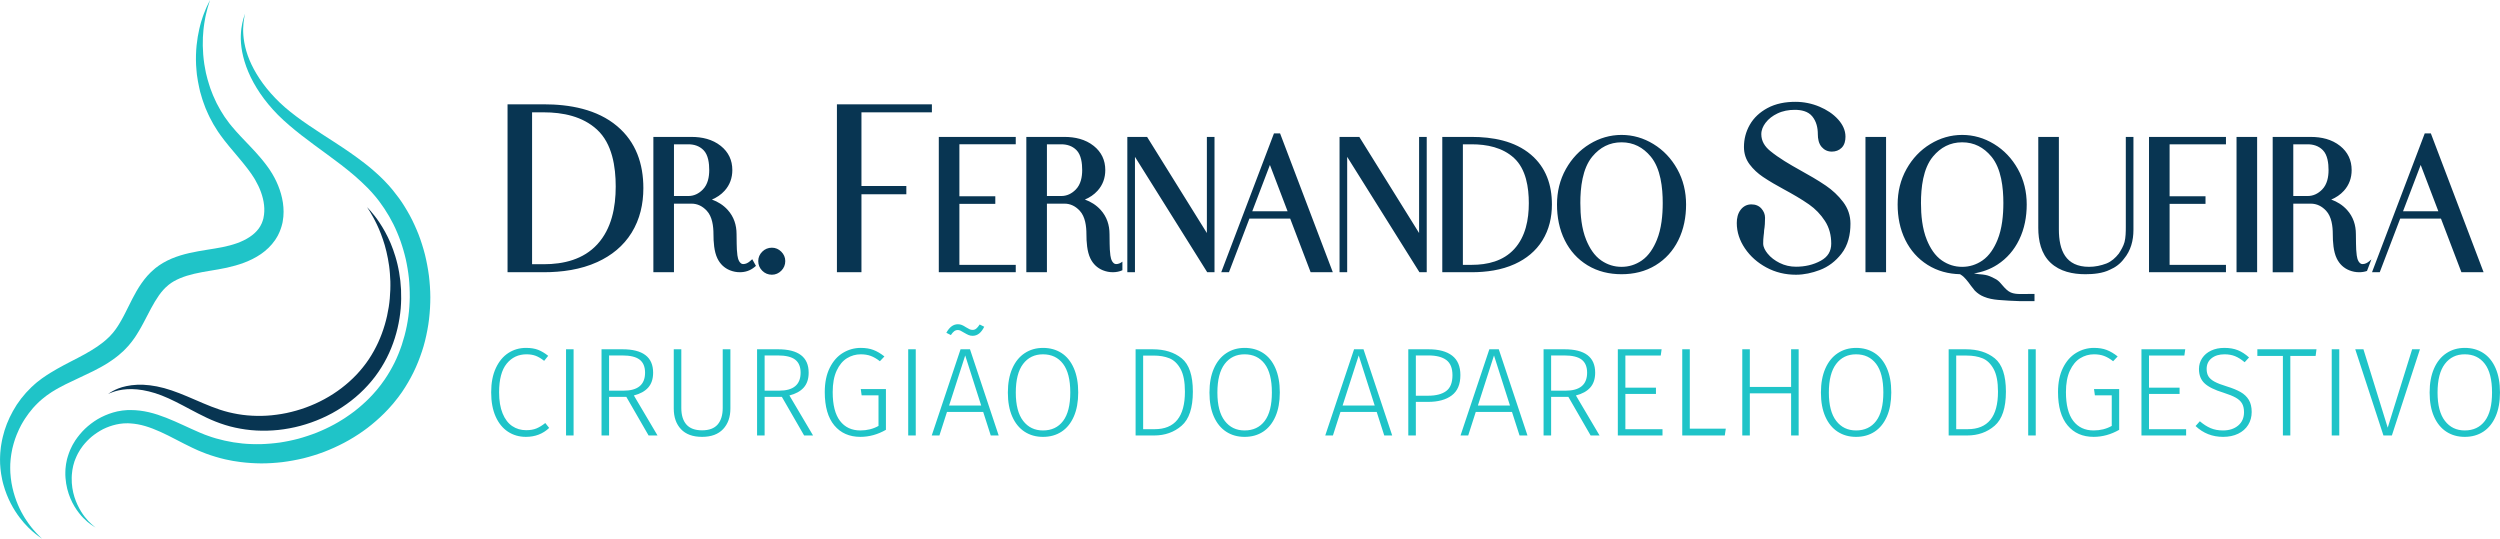
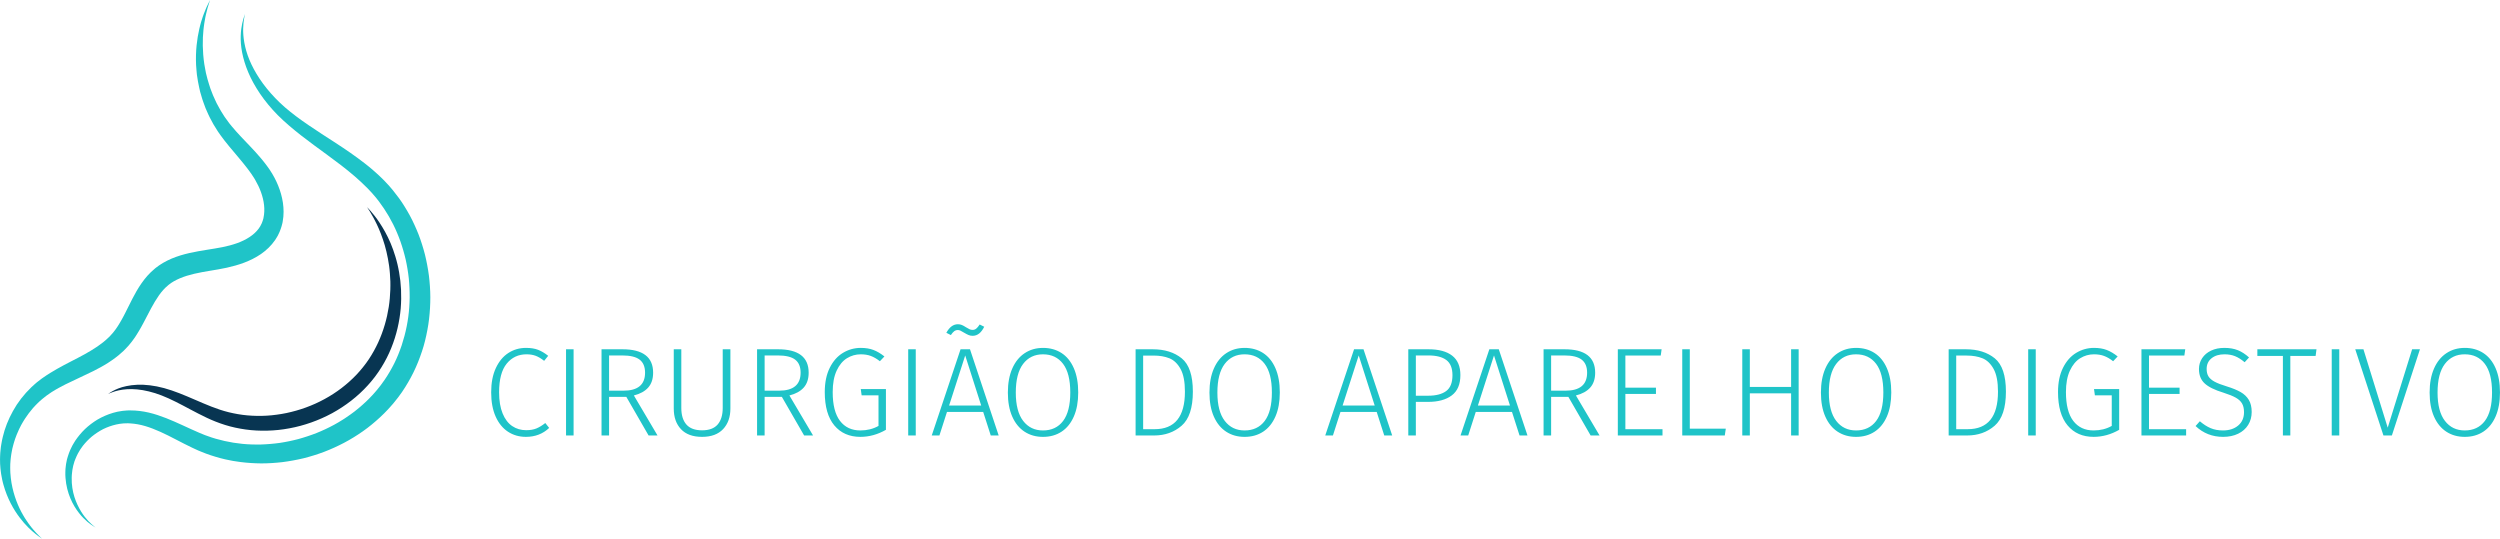
<svg xmlns="http://www.w3.org/2000/svg" xml:space="preserve" width="153.357mm" height="33.044mm" version="1.1" style="shape-rendering:geometricPrecision; text-rendering:geometricPrecision; image-rendering:optimizeQuality; fill-rule:evenodd; clip-rule:evenodd" viewBox="0 0 12816.79 2761.7">
  <defs>
    <style type="text/css">
   
    .fil3 {fill:#083552}
    .fil1 {fill:#083552;fill-rule:nonzero}
    .fil0 {fill:#1FC4C8;fill-rule:nonzero}
    .fil2 {fill:#1FC4C8;fill-rule:nonzero}
   
  </style>
  </defs>
  <g id="Camada_x0020_1">
    <g id="_1757536015664">
-       <path class="fil0" d="M1256.62 69.23c0,0 -0.95,4.4 -2.82,12.9 -1.05,4.2 -1.86,9.55 -2.93,15.8 -1.16,6.25 -1.91,13.66 -2.82,21.91 -1.56,16.62 -2.42,37.16 -0.51,61.06 1.96,23.87 6.55,51.04 14.97,80.47 17.07,58.82 51.57,125.94 104.82,192.11 26.79,32.91 57.82,65.88 93.69,96.98 8.87,7.71 18.38,15.6 27.5,22.83 9.86,7.63 19.94,15.87 29.96,23.29 19.85,14.83 40.9,29.89 62.87,44.8 43.83,29.89 90.66,59.91 139.58,91.62 48.86,31.7 99.33,65.91 149.55,104.99 12.64,9.57 24.93,20.04 37.42,30.37 6.29,5.08 12.19,10.8 18.34,16.2 6.04,5.55 12.34,10.84 18.29,16.65 5.93,5.79 11.88,11.61 17.88,17.43l4.48 4.38 2.26 2.2 2.77 2.94 8.16 8.74 8.22 8.76c2.77,2.96 5.49,5.71 8.36,9.2 5.69,6.68 11.43,13.38 17.12,20.1 21.81,26.93 42.56,54.54 60.75,84.54 18.44,29.74 35.51,60.77 50.17,93.2 3.78,8.06 7.56,16.16 10.83,24.46 3.43,8.25 6.95,16.49 10.22,24.84 6.19,16.83 12.64,33.66 17.78,50.99 5.79,17.14 10.17,34.73 15.01,52.28 4.03,17.73 8.46,35.45 11.53,53.5 3.72,17.94 6.04,36.16 8.76,54.39 1.97,18.31 4.24,36.66 5.2,55.16 1.6,18.48 1.6,37.08 2.06,55.69 -0.24,18.63 -0.35,37.31 -1.66,56 -2.21,37.37 -6.34,74.87 -13.5,112.02 -7,37.14 -15.71,74.2 -28.01,110.34 -12.03,36.16 -26.14,71.83 -43.07,106.31 -4.13,8.66 -8.82,17.07 -13.2,25.62 -4.33,8.57 -9.17,16.89 -14.05,25.17 -4.94,8.27 -9.53,16.74 -14.92,24.72l-16.51 25.29 -15.77 21.76 -3.92 5.43 -4.59 5.8 -9.32 11.68 -9.32 11.68c-3.13,3.78 -6.34,7.25 -9.47,10.93 -6.45,7.15 -12.59,14.56 -19.19,21.51 -26.09,28.15 -54.4,54.04 -83.87,78.27 -29.37,24.33 -60.7,45.94 -92.94,65.74 -32.13,19.94 -65.63,37.27 -99.74,52.73 -16.97,7.91 -34.39,14.71 -51.67,21.61 -17.53,6.3 -34.96,12.85 -52.74,18.09 -17.63,5.74 -35.56,10.17 -53.35,14.96 -18.04,3.93 -35.86,8.31 -53.95,11.28 -17.93,3.58 -36.11,5.79 -54.1,8.37 -18.13,1.81 -36.11,3.98 -54.2,4.78 -17.99,1.41 -36,1.41 -53.95,1.71 -17.98,-0.5 -35.85,-0.5 -53.59,-2.01 -17.78,-0.91 -35.41,-3.03 -52.94,-5.04 -8.77,-1 -17.48,-2.57 -26.14,-3.88l-13.05 -2.01 -12.9 -2.52c-34.45,-6.25 -67.95,-15.67 -100.52,-26.34 -8.1,-2.87 -16.16,-5.69 -24.22,-8.52 -8.02,-2.87 -15.84,-6.34 -23.73,-9.42l-11.77 -4.78 -1.47 -0.61 -1.95 -0.85 -2.72 -1.21 -5.44 -2.47c-7.27,-3.33 -14.32,-6.4 -22.01,-10.13 -15.29,-7.2 -29.53,-14.35 -43.68,-21.5 -13.92,-7.16 -27.76,-14.31 -41.51,-21.41 -54.22,-28.31 -105.96,-53.54 -157.25,-68.75 -25.61,-7.51 -51.03,-12.14 -76.04,-13.61l-9.37 -0.5 -2.33 -0.15c0.25,-0.05 -2.23,0 0.28,-0.1l-1.3 0 -5.2 0.2 -10.36 0.3 -5.16 0.15 -2.53 0.1 -2.11 0.3c-5.62,0.71 -11.22,1.36 -16.85,1.92 -5.83,0.95 -11.83,2.32 -17.7,3.37 -23.49,5.3 -46.02,13.46 -67.09,23.78 -20.84,10.78 -40.02,23.68 -57.6,37.78 -17.32,14.51 -32.49,30.58 -45.91,47.35 -3.1,4.39 -6.18,8.73 -9.24,13 -1.51,2.16 -3.13,4.27 -4.54,6.49l-3.99 6.75c-2.6,4.53 -5.46,8.86 -7.88,13.4 -2.26,4.63 -4.5,9.22 -6.74,13.75 -2.42,4.49 -4.14,9.17 -5.93,13.86 -1.71,4.38 -3.42,8.76 -5.11,13.1 -1.46,5.08 -2.91,10.12 -4.35,15.1 -0.71,2.52 -1.41,5 -2.12,7.46 -0.43,2.26 -0.88,4.53 -1.32,6.79 -0.91,4.53 -1.81,9.02 -2.7,13.51 -0.75,4.53 -1.11,9.26 -1.7,13.85 -1.45,9.17 -1.56,18.34 -1.92,27.3 -0.85,35.9 4.89,69.31 13.94,98.27 18.6,58.08 47.97,98.37 70.57,122.55 11.68,11.84 20.94,20.81 27.86,26.05 6.71,5.49 10.18,8.36 10.18,8.36 0,0 -3.79,-2.37 -11.16,-7.05 -7.57,-4.38 -18.04,-12.03 -31.22,-22.77 -12.6,-11.33 -28.28,-25.64 -43.29,-45.58 -15.31,-19.6 -30.86,-44.13 -43.41,-74.05 -12.58,-29.87 -22.31,-65.18 -25.21,-104.87 -0.58,-9.93 -1.36,-20.1 -0.79,-30.47 0.19,-5.24 0.19,-10.43 0.61,-15.82 0.62,-5.49 1.26,-10.98 1.9,-16.52 0.34,-2.82 0.69,-5.58 1.03,-8.41 0.49,-2.52 0.99,-5.09 1.5,-7.66 1.01,-5.09 2.04,-10.23 3.07,-15.41l0.2 -0.96c0,-0.15 0.59,-2.26 0.48,-1.86l0.59 -2.01 1.21 -4.13c0.8,-2.72 1.61,-5.5 2.42,-8.27 1.62,-5.54 3.2,-11.13 5.51,-16.52 2.14,-5.49 4.3,-10.97 6.48,-16.52 2.36,-5.48 5.17,-10.78 7.82,-16.26 1.35,-2.72 2.72,-5.44 4.07,-8.16 1.45,-2.72 3.1,-5.29 4.66,-7.91 3.19,-5.29 6.39,-10.57 9.63,-15.96 14.03,-20.66 30.32,-40.7 49.34,-59.18 19.23,-18.24 40.95,-34.92 64.96,-49.42 24.27,-14.06 50.81,-25.84 79.33,-34.26 7.22,-1.86 14.32,-3.88 21.8,-5.64 7.85,-1.3 15.73,-2.67 23.66,-4.02l2.98 -0.46 2.6 -0.25 5.15 -0.5 10.33 -0.9 5.17 -0.47 1.3 -0.09c3.38,-0.15 1.76,-0.05 2.88,-0.1l2.88 -0.05 11.56 -0.06c30.88,0 62.15,3.99 92.68,10.99 61.04,14.4 118.64,39.94 174.99,65.67 13.95,6.4 27.99,12.85 42.12,19.3 13.99,6.39 28.11,12.75 41.69,18.49 6.64,2.92 14.24,5.89 21.57,8.87l5.52 2.26 2.77 1.1c0.95,0.41 0.27,0.1 0.82,0.31l1.33 0.45 10.59 3.78c7.1,2.47 14.09,5.28 21.32,7.51 7.21,2.21 14.46,4.43 21.75,6.64 58.38,16.73 120.03,27.25 183.24,29.07 15.82,0.85 31.69,0.3 47.6,0.3 15.96,-0.85 31.93,-1.21 47.96,-2.82 16.01,-1.01 31.98,-3.43 48.05,-5.29 15.92,-2.72 31.98,-4.98 47.91,-8.56 16.02,-3.03 31.78,-7.31 47.65,-11.14 15.71,-4.63 31.57,-8.86 47.09,-14.35 15.71,-4.84 31.02,-10.94 46.53,-16.68 15.22,-6.39 30.58,-12.54 45.49,-19.79 29.97,-14.06 59.34,-29.72 87.29,-47.65 3.52,-2.22 7.1,-4.38 10.57,-6.65l10.33 -7c6.79,-4.78 13.9,-9.17 20.5,-14.21l20.1 -14.8 19.44 -15.62c25.58,-21.25 50.12,-43.87 72.58,-68.4 5.74,-6 10.98,-12.44 16.51,-18.64 2.67,-3.12 5.55,-6.3 8.06,-9.42l7.4 -9.32 7.46 -9.37c1.25,-1.58 2.47,-3.02 3.78,-4.74l3.88 -5.46 15.72 -21.8 12.95 -19.74c4.68,-6.82 8.61,-14.15 12.94,-21.24 4.24,-7.12 8.47,-14.26 12.19,-21.68 3.83,-7.38 7.96,-14.59 11.53,-22.09 14.81,-29.77 27.15,-60.75 37.83,-92.25 20.85,-63.18 34.26,-128.96 38.69,-195.07 1.41,-16.51 1.65,-33.05 2.16,-49.55 -0.15,-16.51 -0.05,-33 -1.05,-49.41 -0.46,-16.46 -2.17,-32.78 -3.48,-49.09 -2.11,-16.23 -3.73,-32.49 -6.7,-48.52 -2.37,-16.12 -6,-31.94 -9.22,-47.8 -3.98,-15.66 -7.45,-31.45 -12.24,-46.78 -4.28,-15.5 -9.56,-30.6 -14.56,-45.75 -2.77,-7.46 -5.59,-14.9 -8.36,-22.34 -2.67,-7.48 -5.78,-14.77 -8.97,-22.01 -24.33,-58.3 -56.35,-112.36 -92.63,-160.61 -4.54,-5.78 -9.07,-11.57 -13.55,-17.33 -2.06,-2.82 -4.89,-5.93 -7.46,-8.96l-7.91 -9.08 -7.81 -9.06 -1.01 -1.13c0,-0.03 -1.3,-1.53 -0.25,-0.34l-1.96 -2.06 -3.89 -4.11c-5.19,-5.48 -10.37,-10.96 -15.51,-16.41 -21.26,-21.36 -43.07,-41.9 -65.73,-61.31 -45.18,-39.02 -92.53,-74.21 -139.07,-108.4 -46.44,-34.23 -92.33,-67.06 -135.3,-100.74 -21.45,-16.78 -42.21,-33.77 -62.51,-51.16 -10.08,-8.57 -19.2,-17.09 -28.67,-25.48 -10.02,-9.02 -18.94,-17.78 -27.96,-26.83 -35.55,-36.04 -66.13,-73.19 -91.42,-110.4 -25.08,-37.35 -45.68,-74.28 -60.59,-110.26 -15.26,-35.79 -25.23,-70.3 -31.37,-101.85 -6,-31.64 -7.91,-60.4 -7.05,-85.22 0.75,-24.84 4.02,-45.7 7.45,-62.32 1.87,-8.24 3.43,-15.59 5.44,-21.76 1.87,-6.18 3.33,-11.4 4.89,-15.45 2.93,-8.17 4.43,-12.43 4.43,-12.43z" />
+       <path class="fil0" d="M1256.62 69.23c0,0 -0.95,4.4 -2.82,12.9 -1.05,4.2 -1.86,9.55 -2.93,15.8 -1.16,6.25 -1.91,13.66 -2.82,21.91 -1.56,16.62 -2.42,37.16 -0.51,61.06 1.96,23.87 6.55,51.04 14.97,80.47 17.07,58.82 51.57,125.94 104.82,192.11 26.79,32.91 57.82,65.88 93.69,96.98 8.87,7.71 18.38,15.6 27.5,22.83 9.86,7.63 19.94,15.87 29.96,23.29 19.85,14.83 40.9,29.89 62.87,44.8 43.83,29.89 90.66,59.91 139.58,91.62 48.86,31.7 99.33,65.91 149.55,104.99 12.64,9.57 24.93,20.04 37.42,30.37 6.29,5.08 12.19,10.8 18.34,16.2 6.04,5.55 12.34,10.84 18.29,16.65 5.93,5.79 11.88,11.61 17.88,17.43l4.48 4.38 2.26 2.2 2.77 2.94 8.16 8.74 8.22 8.76c2.77,2.96 5.49,5.71 8.36,9.2 5.69,6.68 11.43,13.38 17.12,20.1 21.81,26.93 42.56,54.54 60.75,84.54 18.44,29.74 35.51,60.77 50.17,93.2 3.78,8.06 7.56,16.16 10.83,24.46 3.43,8.25 6.95,16.49 10.22,24.84 6.19,16.83 12.64,33.66 17.78,50.99 5.79,17.14 10.17,34.73 15.01,52.28 4.03,17.73 8.46,35.45 11.53,53.5 3.72,17.94 6.04,36.16 8.76,54.39 1.97,18.31 4.24,36.66 5.2,55.16 1.6,18.48 1.6,37.08 2.06,55.69 -0.24,18.63 -0.35,37.31 -1.66,56 -2.21,37.37 -6.34,74.87 -13.5,112.02 -7,37.14 -15.71,74.2 -28.01,110.34 -12.03,36.16 -26.14,71.83 -43.07,106.31 -4.13,8.66 -8.82,17.07 -13.2,25.62 -4.33,8.57 -9.17,16.89 -14.05,25.17 -4.94,8.27 -9.53,16.74 -14.92,24.72l-16.51 25.29 -15.77 21.76 -3.92 5.43 -4.59 5.8 -9.32 11.68 -9.32 11.68c-3.13,3.78 -6.34,7.25 -9.47,10.93 -6.45,7.15 -12.59,14.56 -19.19,21.51 -26.09,28.15 -54.4,54.04 -83.87,78.27 -29.37,24.33 -60.7,45.94 -92.94,65.74 -32.13,19.94 -65.63,37.27 -99.74,52.73 -16.97,7.91 -34.39,14.71 -51.67,21.61 -17.53,6.3 -34.96,12.85 -52.74,18.09 -17.63,5.74 -35.56,10.17 -53.35,14.96 -18.04,3.93 -35.86,8.31 -53.95,11.28 -17.93,3.58 -36.11,5.79 -54.1,8.37 -18.13,1.81 -36.11,3.98 -54.2,4.78 -17.99,1.41 -36,1.41 -53.95,1.71 -17.98,-0.5 -35.85,-0.5 -53.59,-2.01 -17.78,-0.91 -35.41,-3.03 -52.94,-5.04 -8.77,-1 -17.48,-2.57 -26.14,-3.88l-13.05 -2.01 -12.9 -2.52c-34.45,-6.25 -67.95,-15.67 -100.52,-26.34 -8.1,-2.87 -16.16,-5.69 -24.22,-8.52 -8.02,-2.87 -15.84,-6.34 -23.73,-9.42l-11.77 -4.78 -1.47 -0.61 -1.95 -0.85 -2.72 -1.21 -5.44 -2.47c-7.27,-3.33 -14.32,-6.4 -22.01,-10.13 -15.29,-7.2 -29.53,-14.35 -43.68,-21.5 -13.92,-7.16 -27.76,-14.31 -41.51,-21.41 -54.22,-28.31 -105.96,-53.54 -157.25,-68.75 -25.61,-7.51 -51.03,-12.14 -76.04,-13.61l-9.37 -0.5 -2.33 -0.15c0.25,-0.05 -2.23,0 0.28,-0.1l-1.3 0 -5.2 0.2 -10.36 0.3 -5.16 0.15 -2.53 0.1 -2.11 0.3c-5.62,0.71 -11.22,1.36 -16.85,1.92 -5.83,0.95 -11.83,2.32 -17.7,3.37 -23.49,5.3 -46.02,13.46 -67.09,23.78 -20.84,10.78 -40.02,23.68 -57.6,37.78 -17.32,14.51 -32.49,30.58 -45.91,47.35 -3.1,4.39 -6.18,8.73 -9.24,13 -1.51,2.16 -3.13,4.27 -4.54,6.49l-3.99 6.75c-2.6,4.53 -5.46,8.86 -7.88,13.4 -2.26,4.63 -4.5,9.22 -6.74,13.75 -2.42,4.49 -4.14,9.17 -5.93,13.86 -1.71,4.38 -3.42,8.76 -5.11,13.1 -1.46,5.08 -2.91,10.12 -4.35,15.1 -0.71,2.52 -1.41,5 -2.12,7.46 -0.43,2.26 -0.88,4.53 -1.32,6.79 -0.91,4.53 -1.81,9.02 -2.7,13.51 -0.75,4.53 -1.11,9.26 -1.7,13.85 -1.45,9.17 -1.56,18.34 -1.92,27.3 -0.85,35.9 4.89,69.31 13.94,98.27 18.6,58.08 47.97,98.37 70.57,122.55 11.68,11.84 20.94,20.81 27.86,26.05 6.71,5.49 10.18,8.36 10.18,8.36 0,0 -3.79,-2.37 -11.16,-7.05 -7.57,-4.38 -18.04,-12.03 -31.22,-22.77 -12.6,-11.33 -28.28,-25.64 -43.29,-45.58 -15.31,-19.6 -30.86,-44.13 -43.41,-74.05 -12.58,-29.87 -22.31,-65.18 -25.21,-104.87 -0.58,-9.93 -1.36,-20.1 -0.79,-30.47 0.19,-5.24 0.19,-10.43 0.61,-15.82 0.62,-5.49 1.26,-10.98 1.9,-16.52 0.34,-2.82 0.69,-5.58 1.03,-8.41 0.49,-2.52 0.99,-5.09 1.5,-7.66 1.01,-5.09 2.04,-10.23 3.07,-15.41l0.2 -0.96l0.59 -2.01 1.21 -4.13c0.8,-2.72 1.61,-5.5 2.42,-8.27 1.62,-5.54 3.2,-11.13 5.51,-16.52 2.14,-5.49 4.3,-10.97 6.48,-16.52 2.36,-5.48 5.17,-10.78 7.82,-16.26 1.35,-2.72 2.72,-5.44 4.07,-8.16 1.45,-2.72 3.1,-5.29 4.66,-7.91 3.19,-5.29 6.39,-10.57 9.63,-15.96 14.03,-20.66 30.32,-40.7 49.34,-59.18 19.23,-18.24 40.95,-34.92 64.96,-49.42 24.27,-14.06 50.81,-25.84 79.33,-34.26 7.22,-1.86 14.32,-3.88 21.8,-5.64 7.85,-1.3 15.73,-2.67 23.66,-4.02l2.98 -0.46 2.6 -0.25 5.15 -0.5 10.33 -0.9 5.17 -0.47 1.3 -0.09c3.38,-0.15 1.76,-0.05 2.88,-0.1l2.88 -0.05 11.56 -0.06c30.88,0 62.15,3.99 92.68,10.99 61.04,14.4 118.64,39.94 174.99,65.67 13.95,6.4 27.99,12.85 42.12,19.3 13.99,6.39 28.11,12.75 41.69,18.49 6.64,2.92 14.24,5.89 21.57,8.87l5.52 2.26 2.77 1.1c0.95,0.41 0.27,0.1 0.82,0.31l1.33 0.45 10.59 3.78c7.1,2.47 14.09,5.28 21.32,7.51 7.21,2.21 14.46,4.43 21.75,6.64 58.38,16.73 120.03,27.25 183.24,29.07 15.82,0.85 31.69,0.3 47.6,0.3 15.96,-0.85 31.93,-1.21 47.96,-2.82 16.01,-1.01 31.98,-3.43 48.05,-5.29 15.92,-2.72 31.98,-4.98 47.91,-8.56 16.02,-3.03 31.78,-7.31 47.65,-11.14 15.71,-4.63 31.57,-8.86 47.09,-14.35 15.71,-4.84 31.02,-10.94 46.53,-16.68 15.22,-6.39 30.58,-12.54 45.49,-19.79 29.97,-14.06 59.34,-29.72 87.29,-47.65 3.52,-2.22 7.1,-4.38 10.57,-6.65l10.33 -7c6.79,-4.78 13.9,-9.17 20.5,-14.21l20.1 -14.8 19.44 -15.62c25.58,-21.25 50.12,-43.87 72.58,-68.4 5.74,-6 10.98,-12.44 16.51,-18.64 2.67,-3.12 5.55,-6.3 8.06,-9.42l7.4 -9.32 7.46 -9.37c1.25,-1.58 2.47,-3.02 3.78,-4.74l3.88 -5.46 15.72 -21.8 12.95 -19.74c4.68,-6.82 8.61,-14.15 12.94,-21.24 4.24,-7.12 8.47,-14.26 12.19,-21.68 3.83,-7.38 7.96,-14.59 11.53,-22.09 14.81,-29.77 27.15,-60.75 37.83,-92.25 20.85,-63.18 34.26,-128.96 38.69,-195.07 1.41,-16.51 1.65,-33.05 2.16,-49.55 -0.15,-16.51 -0.05,-33 -1.05,-49.41 -0.46,-16.46 -2.17,-32.78 -3.48,-49.09 -2.11,-16.23 -3.73,-32.49 -6.7,-48.52 -2.37,-16.12 -6,-31.94 -9.22,-47.8 -3.98,-15.66 -7.45,-31.45 -12.24,-46.78 -4.28,-15.5 -9.56,-30.6 -14.56,-45.75 -2.77,-7.46 -5.59,-14.9 -8.36,-22.34 -2.67,-7.48 -5.78,-14.77 -8.97,-22.01 -24.33,-58.3 -56.35,-112.36 -92.63,-160.61 -4.54,-5.78 -9.07,-11.57 -13.55,-17.33 -2.06,-2.82 -4.89,-5.93 -7.46,-8.96l-7.91 -9.08 -7.81 -9.06 -1.01 -1.13c0,-0.03 -1.3,-1.53 -0.25,-0.34l-1.96 -2.06 -3.89 -4.11c-5.19,-5.48 -10.37,-10.96 -15.51,-16.41 -21.26,-21.36 -43.07,-41.9 -65.73,-61.31 -45.18,-39.02 -92.53,-74.21 -139.07,-108.4 -46.44,-34.23 -92.33,-67.06 -135.3,-100.74 -21.45,-16.78 -42.21,-33.77 -62.51,-51.16 -10.08,-8.57 -19.2,-17.09 -28.67,-25.48 -10.02,-9.02 -18.94,-17.78 -27.96,-26.83 -35.55,-36.04 -66.13,-73.19 -91.42,-110.4 -25.08,-37.35 -45.68,-74.28 -60.59,-110.26 -15.26,-35.79 -25.23,-70.3 -31.37,-101.85 -6,-31.64 -7.91,-60.4 -7.05,-85.22 0.75,-24.84 4.02,-45.7 7.45,-62.32 1.87,-8.24 3.43,-15.59 5.44,-21.76 1.87,-6.18 3.33,-11.4 4.89,-15.45 2.93,-8.17 4.43,-12.43 4.43,-12.43z" />
      <path class="fil0" d="M215.41 2761.7c0,0 -2.95,-2.01 -8.67,-5.99 -5.67,-4.08 -14.36,-9.61 -24.75,-18.39 -21.09,-17.07 -51.35,-43.72 -82.12,-84.97 -30.81,-40.9 -62.54,-96.4 -82.18,-166.88 -2.17,-8.86 -4.98,-17.73 -6.71,-26.99 -1.69,-9.32 -3.95,-18.7 -5.22,-28.37 -0.66,-4.83 -1.31,-9.72 -1.97,-14.61 -0.69,-4.93 -1.39,-9.87 -1.66,-14.91 -0.37,-4.99 -0.75,-10.07 -1.13,-15.16l-0.56 -7.66 -0.14 -8.16c-0.02,-9.98 -0.72,-19.24 0.13,-30.58 0.28,-5.48 0.56,-10.98 0.84,-16.51 0.21,-5.64 1.07,-10.83 1.57,-16.32 0.6,-5.44 1.2,-10.88 1.81,-16.37 0.9,-5.49 1.81,-10.93 2.74,-16.46 1.62,-11.09 4.23,-22.12 6.79,-33.25 10.44,-44.63 28.07,-89.56 52.28,-133.08 24.01,-43.62 55.95,-85.02 94.66,-122.14 4.7,-4.79 9.81,-9.18 14.93,-13.61l7.67 -6.66 3.85 -3.34 0.98 -0.83c0.74,-0.6 -0.31,0.15 1.92,-1.55l1.86 -1.42c4.96,-3.8 9.93,-7.61 14.92,-11.43l7.57 -5.76 8.64 -5.95c5.79,-3.95 11.6,-7.92 17.43,-11.91 5.7,-3.57 11.42,-7.15 17.15,-10.76 11.44,-7.35 23.08,-13.75 34.75,-20.58 46.66,-26.53 94.75,-49.24 140.16,-74.34 45.16,-25.16 88.31,-52.08 122.71,-85.76l6.59 -6.22 5.96 -6.64 10.96 -12.16 12.82 -16.51c1.19,-1.45 1.94,-2.62 2.71,-3.79l2.36 -3.54 4.76 -7.05 2.41 -3.51 2.47 -4.04 5 -8.08c3.4,-5.27 6.62,-10.94 9.81,-16.64 3.23,-5.64 6.44,-11.3 9.54,-17.29 3.12,-5.97 6.29,-11.67 9.37,-17.88 12.44,-24.16 24.61,-49.84 38.24,-76.09 13.56,-26.25 28.57,-53.2 47.04,-79.54 4.83,-6.54 9.35,-13.16 14.49,-19.59l15.9 -19.11 17.62 -18.26c6.12,-5.93 12.8,-11.44 19.22,-17.12l2.44 -2.11 1.22 -1.05c-0.95,0.69 2.68,-2.11 2.68,-2.11l4.32 -3.21 8.62 -6.39c0.77,-0.56 1.34,-1.02 2.27,-1.65l2.91 -1.91 5.83 -3.8 11.72 -7.45c7.4,-4.05 14.74,-8.39 22.25,-12.07 7.52,-3.5 15.01,-7.47 22.62,-10.44 61.03,-25.44 122.12,-35.49 178.83,-44.77 28.44,-4.63 56.13,-8.78 81.91,-13.99 25.59,-5.2 50.93,-11.78 74.4,-20.18 46.94,-16.89 86.99,-41.6 111.27,-74.82 1.55,-2.06 2.77,-4.32 4.23,-6.44l2.06 -3.23 1.1 -1.6 0.51 -0.8c1.25,-2.29 -1.06,2.24 -0.6,1.32l4.68 -9.2 2.37 -4.59c0.75,-1.52 1.7,-3.24 1.86,-4.02 0.65,-1.99 1.41,-3.95 2.16,-5.9 0.81,-1.99 1.72,-3.65 2.37,-6.39l2.16 -7.43 1.11 -3.71 0.7 -3.87c4.38,-20.42 5.29,-42.4 2.82,-64.67 -4.79,-44.71 -22.26,-89.59 -45.53,-129.36l-2.16 -3.75 -0.56 -0.94c-0.55,-0.88 0.21,0.15 -0.15,-0.33l-1.3 -2.04 -5.19 -8.15c-3.58,-5.71 -6.69,-10.14 -9.93,-14.92 -3.12,-4.66 -6.74,-9.59 -10.27,-14.43 -3.43,-4.88 -7.15,-9.67 -10.78,-14.46 -14.65,-19.16 -30.22,-37.83 -45.83,-56.55 -31.33,-37.39 -63.73,-74.31 -92.03,-113.83 -3.47,-5 -6.95,-9.98 -10.42,-14.93l-3.23 -4.74 -2.26 -3.65 -4.53 -7.27c-3.03,-4.85 -6,-9.66 -9,-14.47l-4.46 -7.18 -2.21 -3.6 -2.16 -4.01c-5.71,-10.67 -11.37,-21.24 -16.97,-31.7 -5.52,-10.46 -9.62,-20.94 -14.34,-31.26 -2.26,-5.16 -4.51,-10.3 -6.77,-15.4 -1.91,-5.24 -3.83,-10.45 -5.72,-15.63 -3.67,-10.4 -7.82,-20.46 -10.91,-30.76 -3.04,-10.3 -6.03,-20.48 -9,-30.54l-2.21 -7.5 -1.7 -7.61c-1.12,-5.04 -2.23,-10.05 -3.34,-15.03 -4.9,-19.79 -7.47,-39.51 -10.48,-58.47l-1.06 -7.1 -0.66 -7.1c-0.43,-4.71 -0.87,-9.39 -1.3,-14.03 -0.74,-9.29 -1.91,-18.39 -2.11,-27.4 -3.45,-72.15 4.99,-134.55 16.34,-184.26 1.5,-6.21 2.96,-12.25 4.38,-18.09 1.4,-5.9 2.7,-11.6 4.53,-16.96 3.49,-10.78 6.74,-20.88 9.76,-30.29 3.03,-9.4 6.87,-17.72 9.83,-25.54 3.13,-7.7 5.78,-14.77 8.52,-20.94 11.88,-24.31 18.22,-37.22 18.22,-37.22 0,0 -4.28,13.66 -12.29,39.35 -1.83,6.46 -3.45,13.81 -5.45,21.77 -1.83,7.96 -4.4,16.55 -6.07,26.09 -1.67,9.48 -3.47,19.72 -5.38,30.63 -1.15,5.36 -1.76,11.06 -2.42,16.89 -0.68,5.84 -1.39,11.82 -2.11,17.93 -5.2,49.12 -5.6,109.3 4.32,176.42 1.03,8.41 3.14,16.82 4.61,25.42 0.81,4.28 1.61,8.6 2.44,12.94l1.22 6.54 1.63 6.51c4.5,17.4 8.52,35.35 14.8,53.18 1.45,4.49 2.89,9 4.36,13.54l2.17 6.84 2.62 6.72c3.49,8.98 7,18.08 10.56,27.27 3.59,9.16 8.21,18.03 12.29,27.2 2.12,4.55 4.24,9.13 6.35,13.72 2.47,4.45 4.89,8.93 7.35,13.43 2.42,4.49 4.89,9 7.35,13.53 2.52,4.49 4.78,9.27 7.61,13.4 5.39,8.54 10.83,17.17 16.27,25.87l2.06 3.27 2.42 3.4 4.99 6.84c3.32,4.57 6.64,9.16 10.02,13.77l5.04 6.93 2.52 3.48c0.86,1.2 -0.45,-0.65 -0.09,-0.18l0.65 0.79 1.31 1.59c3.42,4.24 6.84,8.5 10.32,12.77 28.26,34.04 61.04,67.6 95.4,103.67 17.22,18.03 34.55,36.94 51.67,57.12 4.29,5.06 8.62,10.1 12.8,15.4 4.24,5.26 8.41,10.38 12.75,16.16 4.23,5.62 8.72,11.48 12.24,16.53l5.59 7.87 1.4 1.96 1.92 2.82 2.92 4.5c15.82,23.89 29.61,49.57 40.75,77.04 11.18,27.45 19.84,56.71 24.53,87.73 4.58,30.95 5.29,63.88 -0.96,97.06l-1.1 6.22 -1.51 6.18 -3.28 12.36c-0.9,3.97 -2.67,8.62 -4.28,13.07l-5.08 13.37c-0.96,2.5 -1.62,3.81 -2.37,5.38l-2.21 4.66 -4.43 9.33c0.04,-0.09 -2.72,5.1 -1.92,3.56l-0.85 1.4 -1.66 2.79 -3.33 5.57c-2.32,3.68 -4.43,7.51 -6.9,11.03 -19.64,28.72 -45.08,52.74 -72.38,71.68 -27.45,18.88 -56.71,33.02 -86.13,44.22 -29.57,11.15 -59.09,19.27 -89.06,25.92 -29.82,6.65 -58.54,11.03 -86.45,15.74 -55.75,9.2 -108.67,19.29 -153.69,38.43 -5.8,2.16 -10.96,5.02 -16.47,7.47 -5.39,2.58 -10.35,5.61 -15.6,8.32l-6.44 4.06 -3.23 1.96 -1.64 0.98c-0.55,0.34 -1.4,0.99 -2.08,1.5l-8.67 6.35 -4.33 3.18c-0.72,0.53 2.22,-1.71 0.6,-0.43l-0.8 0.71 -1.61 1.41c-17.74,14.23 -33.47,32.07 -47.86,52.52 -14.39,20.42 -27.6,43.13 -40.59,67.11 -12.97,23.99 -25.54,49.32 -39.36,75.14 -3.3,6.38 -7.07,12.95 -10.6,19.4 -3.48,6.46 -7.32,12.97 -11.17,19.47 -3.81,6.49 -7.63,12.98 -11.92,19.43l-6.23 9.68 -3.17 4.82 -3.63 5.06 -7.33 10.08 -3.67 5.01c-1.25,1.7 -2.48,3.39 -3.54,4.61l-13.28 16.14 -1.91 2.31 -1.02 1.09 -2.06 2.16 -4.09 4.32 -8.2 8.61 -8.23 8.54 -8.71 7.85c-5.83,5.16 -11.54,10.51 -17.48,15.44 -6.04,4.71 -12.08,9.42 -18.11,14.12 -5.96,4.86 -12.23,8.9 -18.39,13.17 -6.21,4.14 -12.29,8.7 -18.58,12.44 -12.49,7.75 -25.01,15.43 -37.6,22.13 -12.54,7.14 -25.08,13.34 -37.54,19.76 -49.83,24.82 -98.1,45.84 -142.74,68.09 -10.95,5.71 -22.18,11.16 -32.58,17.16 -5.27,2.92 -10.51,5.83 -15.75,8.76 -4.84,2.97 -9.66,5.89 -14.47,8.82l-7.24 4.39 -7.74 5.27c-5.16,3.59 -10.32,7.16 -15.48,10.69l-1.92 1.3c1.62,-1.2 -0.03,0.06 0.11,-0.05l-0.84 0.65 -3.36 2.57 -6.72 5.19c-4.49,3.43 -9.02,6.75 -13.16,10.57 -4.26,3.69 -8.51,7.35 -12.74,11.04 -4.16,3.73 -8.03,7.75 -12.06,11.58 -8.21,7.56 -15.34,16.07 -22.88,24.12 -14.29,16.72 -27.72,34.01 -39.35,52.08 -2.89,4.54 -5.96,8.92 -8.71,13.5 -2.67,4.64 -5.32,9.23 -7.96,13.81l-3.98 6.9 -3.55 7.05c-2.37,4.68 -4.74,9.36 -7.09,14 -4.33,9.52 -8.54,19 -12.41,28.46 -1.8,4.83 -3.59,9.57 -5.37,14.36l-2.71 7.1 -2.27 7.2c-3.05,9.62 -6.2,19.09 -8.39,28.71 -1.23,4.79 -2.44,9.57 -3.64,14.31 -0.93,4.78 -1.86,9.57 -2.77,14.3 -2.11,9.62 -3.18,18.74 -4.43,27.81 -1.5,8.67 -1.91,19.29 -2.74,28.86l-0.28 3.69 -0.14 1.81 -0.06 0.9c-0.04,1 -0.04,-0.3 -0.04,0.15l-0.13 6.85c-0.08,4.59 -0.18,9.12 -0.25,13.65 -0.21,4.53 0.02,9.02 0.22,13.45 0.18,4.48 0.37,8.92 0.54,13.3 1.13,17.63 3.12,34.76 5.87,51.28 11.56,65.98 34.42,121.79 59.17,164.16 3.13,5.29 6.19,10.42 9.16,15.45 3.23,4.85 6.37,9.53 9.4,14.11 5.88,9.32 12.23,17.48 17.94,25.24 5.56,7.96 11.67,14.41 16.81,20.85 5.13,6.45 10.35,11.68 14.9,16.57 8.97,9.87 16.63,16.92 21.62,21.76 5.02,4.83 7.62,7.3 7.62,7.3z" />
      <path class="fil1" d="M1882.07 1062.34c0,0 6.29,6.82 18.09,19.6 11.08,13.38 28.16,32.82 45.98,60.37 18.09,27.34 38.29,62.1 56.32,104.62 8.76,21.31 17.48,44.38 24.78,69.33 4.03,12.39 6.95,25.39 10.42,38.64 2.82,13.36 6.15,27.02 8.37,41.15 10.17,56.4 13.55,119.11 8.26,185.19 -5.84,65.96 -20.95,135.35 -48.56,203.13 -13.65,33.92 -30.62,67.31 -50.68,99.44l-7.75 11.93 -3.88 5.98 -1.96 2.99 -0.46 0.75c0.31,-0.38 -0.95,1.35 -1,1.43l-0.96 1.36c-5.28,7.32 -10.52,14.67 -15.81,22.02 -6.05,7.76 -12.24,15.58 -18.44,23.23 -6.3,7.26 -12.64,14.53 -18.99,21.82 -51.88,57.37 -114.85,105.78 -183.4,143.25 -68.81,37.12 -143.21,63.53 -218.72,77.37 -9.46,1.56 -18.88,3.27 -28.35,4.73 -9.47,1.21 -18.9,2.52 -28.37,3.63 -9.46,0.75 -18.93,1.56 -28.36,2.37 -9.42,0.4 -18.89,0.85 -28.26,1.26 -37.63,1.01 -74.85,-0.9 -111.06,-5.94 -36.22,-5.09 -71.52,-12.59 -105.08,-23.17 -33.7,-10.53 -65.31,-23.23 -94.92,-37.27 -59.04,-27.96 -110.83,-58.08 -159.63,-82.15 -24.36,-12.19 -47.84,-22.87 -70.81,-31.83 -22.64,-8.92 -44.71,-15.67 -65.92,-20.85 -42.33,-10.33 -80.72,-13.4 -112.16,-11.18 -31.47,2.11 -56.01,8.41 -72.11,14.4 -8.22,2.62 -14.17,5.54 -18.33,7.2 -4.15,1.81 -6.28,2.72 -6.28,2.72 0,0 1.93,-1.3 5.67,-3.78 3.8,-2.37 9.16,-6.54 17,-10.47 15.27,-8.47 39.09,-19.69 71.81,-26.24 32.52,-6.91 73.66,-9.73 119.99,-3.94 23.11,2.72 47.64,7.61 73.01,14.42 25.03,6.74 50.95,15.86 77.32,25.93 26.38,10.18 53.2,21.81 80.68,33.61 27.44,11.83 55.39,24.12 84.21,35.25 28.67,11.19 58.29,21.31 88.82,28.82 30.63,7.45 62.41,13.2 95,16.07 32.64,2.87 65.99,3.67 99.64,1.6 8.36,-0.65 16.77,-1.3 25.22,-1.96 8.42,-1.01 16.88,-2.02 25.3,-2.98 8.46,-1.26 16.87,-2.52 25.33,-3.79 8.47,-1.45 16.87,-3.18 25.28,-4.73 67.25,-14.11 133.7,-37.88 194.84,-71.32 61.3,-33.05 117.21,-75.72 164.2,-125.15 5.75,-6.32 11.44,-12.61 17.13,-18.91 5.28,-6.28 10.52,-12.57 15.76,-18.84 5.44,-7.12 10.93,-14.21 16.37,-21.29l1.01 -1.34c0.24,-0.38 -0.66,0.9 -0.06,0.06l0.46 -0.65 1.81 -2.58 3.59 -5.16 7.2 -10.3c18.6,-27.8 34.56,-56.94 48.31,-86.63 27.3,-59.54 44.74,-121.48 54.1,-181.56 4.69,-30.06 7,-59.68 8.06,-88.44 0.65,-14.38 0.35,-28.54 0.25,-42.48 -0.66,-13.89 -1.11,-27.58 -2.37,-40.94 -0.81,-13.41 -2.67,-26.42 -4.09,-39.23 -2.06,-12.7 -3.68,-25.22 -6.14,-37.26 -4.18,-24.26 -10.32,-46.84 -16.06,-68.12 -12.49,-42.27 -26.85,-78.33 -40.7,-107.18 -6.86,-14.47 -13.71,-27.03 -19.6,-38.09 -6.04,-10.89 -11.53,-19.97 -15.96,-27.45 -9.37,-14.65 -14.36,-22.46 -14.36,-22.46z" />
    </g>
    <g id="_1757536018640">
      <path class="fil2" d="M2696.7 1783.59c24.51,0 45.26,3.33 62.26,10 16.99,6.65 34.08,16.87 51.3,30.63l-20.65 25.82c-15.05,-12.04 -29.47,-20.65 -43.23,-25.82 -13.76,-5.15 -29.45,-7.73 -47.09,-7.73 -41.72,0 -75.59,15.91 -101.62,47.74 -26.02,31.83 -39.03,80.87 -39.03,147.1 0,43.01 6.02,79.15 18.07,108.38 12.03,29.25 28.48,50.86 49.35,64.85 20.86,13.98 44.62,20.96 71.29,20.96 21.08,0 38.92,-3.11 53.55,-9.34 14.63,-6.23 29.46,-15.38 44.52,-27.42l20 25.16c-32.26,30.53 -72.04,45.8 -119.36,45.8 -34.41,0 -65.05,-8.82 -91.93,-26.45 -26.89,-17.63 -47.96,-43.54 -63.22,-77.74 -15.27,-34.19 -22.91,-75.59 -22.91,-124.19 0,-48.6 7.96,-89.99 23.87,-124.19 15.92,-34.19 37.32,-60.01 64.2,-77.42 26.88,-17.42 57.09,-26.13 90.65,-26.13zm243.87 7.1l0 441.94 -38.71 0 0 -441.94 38.71 0zm270.33 243.87l-88.39 0 0 198.06 -38.72 0 0 -441.94 107.1 0c104.95,0 157.42,40 157.42,120 0,31.83 -8.39,57.21 -25.16,76.14 -16.78,18.92 -41.3,32.47 -73.55,40.63l121.29 205.17 -45.81 0 -114.19 -198.06zm-14.85 -31.62c73.99,0 110.97,-30.76 110.97,-92.26 0,-30.1 -9.24,-52.37 -27.74,-66.77 -18.5,-14.42 -48.38,-21.62 -89.68,-21.62l-67.09 0 0 180.65 73.54 0zm548.4 91.62c0,43.88 -12.48,79.04 -37.42,105.49 -24.95,26.45 -60.87,39.67 -107.75,39.67 -47.3,0 -83.33,-13.11 -108.05,-39.35 -24.73,-26.24 -37.11,-61.51 -37.11,-105.81l0 -303.87 38.72 0 0 300.64c0,37 8.71,65.38 26.13,85.16 17.42,19.79 44.19,29.68 80.32,29.68 36.14,0 62.81,-10 80.01,-30 17.2,-20 25.82,-48.28 25.82,-84.85l0 -300.64 39.35 0 0 303.87zm263.88 -60l-88.39 0 0 198.06 -38.71 0 0 -441.94 107.09 0c104.95,0 157.43,40 157.43,120 0,31.83 -8.4,57.21 -25.16,76.14 -16.77,18.92 -41.29,32.47 -73.55,40.63l121.29 205.17 -45.81 0 -114.19 -198.06zm-14.84 -31.62c73.98,0 110.96,-30.76 110.96,-92.26 0,-30.1 -9.24,-52.37 -27.74,-66.77 -18.5,-14.42 -48.38,-21.62 -89.68,-21.62l-67.09 0 0 180.65 73.55 0zm419.35 -219.35c24.95,0 46.67,3.54 65.17,10.64 18.49,7.1 37.2,18.18 56.12,33.23l-23.23 24.51c-15.91,-12.47 -31.4,-21.5 -46.45,-27.1 -15.05,-5.59 -32.25,-8.38 -51.62,-8.38 -25.37,0 -48.92,6.66 -70.65,20 -21.72,13.33 -39.36,34.51 -52.9,63.54 -13.54,29.03 -20.32,65.7 -20.32,110 0,65.81 12.47,115.06 37.42,147.74 24.95,32.69 59.79,49.03 104.52,49.03 34.41,0 65.38,-7.73 92.9,-23.22l0 -156.78 -86.45 0 -4.52 -32.26 129.04 0 0 209.03c-42.16,24.09 -85.81,36.13 -130.97,36.13 -56.35,0 -100.86,-19.56 -133.55,-58.7 -32.69,-39.15 -49.03,-96.14 -49.03,-170.98 0,-48.6 8.5,-89.99 25.49,-124.18 16.99,-34.2 39.57,-59.79 67.74,-76.79 28.17,-16.98 58.6,-25.47 91.29,-25.47zm281.94 7.1l0 441.94 -38.71 0 0 -441.94 38.71 0zm384.52 441.94l-38.7 -120.64 -185.81 0 -38.71 120.64 -39.36 0 147.74 -441.94 48.38 0 147.1 441.94 -40.64 0zm-213.55 -153.54l164.52 0 -81.94 -256.78 -82.58 256.78zm120.65 -357.43c-7.74,0 -14.83,-1.4 -21.29,-4.2 -6.45,-2.8 -14.42,-6.99 -23.87,-12.58 -6.89,-4.3 -12.59,-7.53 -17.11,-9.68 -4.51,-2.16 -8.93,-3.23 -13.22,-3.23 -7.31,0 -13.66,2.05 -19.03,6.13 -5.38,4.09 -11.08,10.65 -17.1,19.68l-23.23 -11.62c15.91,-29.25 35.69,-43.87 59.36,-43.87 7.31,0 14.08,1.3 20.32,3.87 6.24,2.58 13.23,6.45 20.98,11.61 7.74,4.74 13.97,8.17 18.7,10.32 4.73,2.16 9.9,3.23 15.49,3.23 6.88,0 13,-2.16 18.39,-6.45 5.37,-4.3 11.29,-11.4 17.74,-21.29l23.23 11.61c-15.05,30.96 -34.84,46.45 -59.36,46.45zm360.64 61.94c36.13,0 67.75,8.71 94.84,26.13 27.1,17.42 48.16,43.34 63.23,77.74 15.05,34.41 22.57,75.91 22.57,124.52 0,47.75 -7.41,88.71 -22.26,122.9 -14.83,34.2 -35.8,60.22 -62.9,78.08 -27.1,17.84 -58.92,26.77 -95.48,26.77 -35.7,0 -67.09,-8.82 -94.2,-26.45 -27.1,-17.63 -48.17,-43.43 -63.22,-77.42 -15.06,-33.97 -22.58,-75.06 -22.58,-123.23 0,-47.74 7.52,-88.82 22.58,-123.22 15.05,-34.41 36.24,-60.64 63.55,-78.71 27.3,-18.06 58.6,-27.1 93.87,-27.1zm0 32.9c-43.01,0 -76.99,16.46 -101.94,49.36 -24.94,32.9 -37.42,81.83 -37.42,146.77 0,64.09 12.59,112.48 37.74,145.16 25.16,32.69 59.03,49.03 101.62,49.03 44.3,0 78.7,-16.24 103.22,-48.71 24.52,-32.47 36.78,-81.18 36.78,-146.13 0,-65.37 -12.37,-114.31 -37.1,-146.77 -24.73,-32.47 -59.04,-48.71 -102.91,-48.71zm562.59 -25.81c61.07,0 110.65,15.49 148.71,46.45 38.07,30.97 57.11,87.96 57.11,170.97 0,83.01 -19.26,141.18 -57.74,174.52 -38.5,33.33 -85.5,49.99 -140.97,49.99l-94.84 0 0 -441.94 87.75 0zm-49.03 32.25l0 377.43 58.7 0c103.66,0 155.49,-64.09 155.49,-192.26 0,-50.76 -7.53,-89.68 -22.58,-116.78 -15.05,-27.1 -34.08,-45.26 -57.1,-54.52 -23.02,-9.24 -49.78,-13.87 -80.32,-13.87l-54.2 0zm520 -39.35c36.13,0 67.74,8.71 94.84,26.13 27.1,17.42 48.16,43.34 63.23,77.74 15.05,34.41 22.57,75.91 22.57,124.52 0,47.75 -7.41,88.71 -22.26,122.9 -14.83,34.2 -35.8,60.22 -62.9,78.08 -27.1,17.84 -58.92,26.77 -95.48,26.77 -35.7,0 -67.09,-8.82 -94.2,-26.45 -27.1,-17.63 -48.17,-43.43 -63.23,-77.42 -15.05,-33.97 -22.57,-75.06 -22.57,-123.23 0,-47.74 7.52,-88.82 22.57,-123.22 15.06,-34.41 36.25,-60.64 63.56,-78.71 27.3,-18.06 58.6,-27.1 93.87,-27.1zm0 32.9c-43.01,0 -76.99,16.46 -101.94,49.36 -24.94,32.9 -37.42,81.83 -37.42,146.77 0,64.09 12.59,112.48 37.74,145.16 25.16,32.69 59.03,49.03 101.62,49.03 44.3,0 78.7,-16.24 103.22,-48.71 24.52,-32.47 36.78,-81.18 36.78,-146.13 0,-65.37 -12.37,-114.31 -37.11,-146.77 -24.72,-32.47 -59.03,-48.71 -102.9,-48.71zm716.13 416.13l-38.7 -120.64 -185.81 0 -38.7 120.64 -39.36 0 147.74 -441.94 48.38 0 147.11 441.94 -40.65 0zm-213.55 -153.54l164.52 0 -81.94 -256.78 -82.58 256.78zm440.65 -288.39c52.47,0 92.8,10.86 120.97,32.58 28.17,21.72 42.26,54.95 42.26,99.68 0,47.31 -14.74,82.04 -44.19,104.2 -29.47,22.14 -69.79,33.21 -120.97,33.21l-63.22 0 0 172.26 -38.72 0 0 -441.94 103.88 0zm-1.93 238.06c40,0 70.75,-7.96 92.25,-23.88 21.5,-15.9 32.26,-43.01 32.26,-81.28 0,-36.14 -10.43,-62.05 -31.28,-77.75 -20.87,-15.7 -51.52,-23.55 -91.94,-23.55l-64.51 0 0 206.46 63.22 0zm468.38 203.87l-38.7 -120.64 -185.81 0 -38.7 120.64 -39.36 0 147.74 -441.94 48.38 0 147.11 441.94 -40.65 0zm-213.55 -153.54l164.52 0 -81.93 -256.78 -82.59 256.78zm463.88 -44.52l-88.39 0 0 198.06 -38.72 0 0 -441.94 107.09 0c104.95,0 157.43,40 157.43,120 0,31.83 -8.39,57.21 -25.16,76.14 -16.78,18.92 -41.3,32.47 -73.55,40.63l121.29 205.17 -45.81 0 -114.19 -198.06zm-14.85 -31.62c73.99,0 110.97,-30.76 110.97,-92.26 0,-30.1 -9.24,-52.37 -27.75,-66.77 -18.49,-14.42 -48.38,-21.62 -89.68,-21.62l-67.09 0 0 180.65 73.54 0zm492.91 -212.26l-4.5 32.25 -181.29 0 0 164.52 156.77 0 0 32.27 -156.77 0 0 180.65 190.33 0 0 32.25 -229.05 0 0 -441.94 224.52 0zm144.53 0l0 407.1 184.51 0 -5.15 34.83 -218.08 0 0 -441.94 38.72 0zm519.35 441.94l0 -216.13 -211.61 0 0 216.13 -38.71 0 0 -441.94 38.71 0 0 192.9 211.61 0 0 -192.9 38.7 0 0 441.94 -38.7 0zm332.91 -449.03c36.13,0 67.74,8.71 94.84,26.13 27.1,17.42 48.16,43.34 63.23,77.74 15.05,34.41 22.57,75.91 22.57,124.52 0,47.75 -7.41,88.71 -22.26,122.9 -14.83,34.2 -35.8,60.22 -62.9,78.08 -27.1,17.84 -58.92,26.77 -95.48,26.77 -35.7,0 -67.09,-8.82 -94.2,-26.45 -27.1,-17.63 -48.17,-43.43 -63.23,-77.42 -15.05,-33.97 -22.57,-75.06 -22.57,-123.23 0,-47.74 7.52,-88.82 22.57,-123.22 15.06,-34.41 36.25,-60.64 63.56,-78.71 27.3,-18.06 58.6,-27.1 93.87,-27.1zm0 32.9c-43.01,0 -76.99,16.46 -101.94,49.36 -24.94,32.9 -37.42,81.83 -37.42,146.77 0,64.09 12.59,112.48 37.74,145.16 25.16,32.69 59.03,49.03 101.62,49.03 44.3,0 78.7,-16.24 103.22,-48.71 24.52,-32.47 36.78,-81.18 36.78,-146.13 0,-65.37 -12.37,-114.31 -37.11,-146.77 -24.72,-32.47 -59.03,-48.71 -102.9,-48.71zm562.59 -25.81c61.07,0 110.64,15.49 148.71,46.45 38.07,30.97 57.1,87.96 57.1,170.97 0,83.01 -19.25,141.18 -57.73,174.52 -38.5,33.33 -85.5,49.99 -140.98,49.99l-94.84 0 0 -441.94 87.75 0zm-49.03 32.25l0 377.43 58.7 0c103.66,0 155.49,-64.09 155.49,-192.26 0,-50.76 -7.53,-89.68 -22.58,-116.78 -15.05,-27.1 -34.08,-45.26 -57.1,-54.52 -23.02,-9.24 -49.78,-13.87 -80.32,-13.87l-54.19 0zm407.75 -32.25l0 441.94 -38.72 0 0 -441.94 38.72 0zm298.71 -7.1c24.95,0 46.67,3.54 65.17,10.64 18.49,7.1 37.2,18.18 56.12,33.23l-23.23 24.51c-15.91,-12.47 -31.4,-21.5 -46.45,-27.1 -15.05,-5.59 -32.25,-8.38 -51.62,-8.38 -25.37,0 -48.92,6.66 -70.65,20 -21.72,13.33 -39.36,34.51 -52.9,63.54 -13.54,29.03 -20.32,65.7 -20.32,110 0,65.81 12.47,115.06 37.42,147.74 24.96,32.69 59.79,49.03 104.52,49.03 34.41,0 65.38,-7.73 92.9,-23.22l0 -156.78 -86.44 0 -4.53 -32.26 129.04 0 0 209.03c-42.16,24.09 -85.81,36.13 -130.97,36.13 -56.35,0 -100.86,-19.56 -133.55,-58.7 -32.69,-39.15 -49.03,-96.14 -49.03,-170.98 0,-48.6 8.5,-89.99 25.49,-124.18 16.99,-34.2 39.57,-59.79 67.74,-76.79 28.17,-16.98 58.6,-25.47 91.29,-25.47zm467.74 7.1l-4.51 32.25 -181.28 0 0 164.52 156.76 0 0 32.27 -156.76 0 0 180.65 190.32 0 0 32.25 -229.04 0 0 -441.94 224.52 0zm200 -7.1c27.1,0 50.43,3.98 69.99,11.93 19.58,7.96 38.61,20.32 57.11,37.1l-22.58 24.5c-16.78,-14.18 -33.12,-24.5 -49.03,-30.96 -15.92,-6.45 -33.97,-9.68 -54.19,-9.68 -27.54,0 -49.69,6.77 -66.46,20.32 -16.78,13.56 -25.16,31.72 -25.16,54.52 0,15.49 3.13,28.28 9.36,38.39 6.23,10.1 16.66,19.14 31.29,27.09 14.62,7.96 35.49,16.03 62.57,24.19 29.25,9.03 52.9,18.71 70.97,29.03 18.07,10.33 32.05,23.67 41.94,40.01 9.9,16.35 14.83,36.98 14.83,61.94 0,24.95 -6.02,47.09 -18.07,66.45 -12.03,19.36 -29.13,34.41 -51.28,45.16 -22.15,10.76 -47.85,16.13 -77.1,16.13 -55.05,0 -102.15,-18.5 -141.29,-55.49l21.94 -24.51c18.06,15.48 36.35,27.2 54.83,35.16 18.5,7.96 39.79,11.93 63.88,11.93 31.83,0 57.74,-8.38 77.74,-25.16 20,-16.77 30,-39.56 30,-68.37 0,-18.07 -3.33,-32.91 -10,-44.52 -6.66,-11.62 -17.42,-21.62 -32.26,-30 -14.83,-8.39 -35.8,-16.88 -62.9,-25.48 -45.17,-13.76 -77.42,-29.69 -96.78,-47.74 -19.35,-18.07 -29.03,-42.59 -29.03,-73.55 0,-20.65 5.49,-39.25 16.45,-55.81 10.98,-16.56 26.24,-29.47 45.82,-38.7 19.56,-9.25 42.05,-13.87 67.42,-13.87zm472.91 7.1l-4.51 34.19 -129.69 0 0 407.75 -38.05 0 0 -407.75 -130.98 0 0 -34.19 303.24 0zm116.78 0l0 441.94 -38.72 0 0 -441.94 38.72 0zm413.55 0l-143.87 441.94 -43.23 0 -144.51 -441.94 41.94 0 124.51 401.94 125.16 -401.94 40 0zm229.69 -7.1c36.12,0 67.74,8.71 94.84,26.13 27.09,17.42 48.16,43.34 63.22,77.74 15.05,34.41 22.58,75.91 22.58,124.52 0,47.75 -7.42,88.71 -22.26,122.9 -14.83,34.2 -35.8,60.22 -62.9,78.08 -27.1,17.84 -58.93,26.77 -95.48,26.77 -35.7,0 -67.1,-8.82 -94.2,-26.45 -27.1,-17.63 -48.18,-43.43 -63.23,-77.42 -15.05,-33.97 -22.58,-75.06 -22.58,-123.23 0,-47.74 7.53,-88.82 22.58,-123.22 15.05,-34.41 36.25,-60.64 63.55,-78.71 27.31,-18.06 58.61,-27.1 93.88,-27.1zm0 32.9c-43.02,0 -76.99,16.46 -101.94,49.36 -24.95,32.9 -37.42,81.83 -37.42,146.77 0,64.09 12.58,112.48 37.74,145.16 25.16,32.69 59.03,49.03 101.62,49.03 44.3,0 78.7,-16.24 103.22,-48.71 24.52,-32.47 36.77,-81.18 36.77,-146.13 0,-65.37 -12.36,-114.31 -37.1,-146.77 -24.73,-32.47 -59.03,-48.71 -102.9,-48.71z" />
-       <path class="fil3" d="M2601.98 534.78l185.13 0c132.23,0 273.42,24.62 377.26,112.43 96.35,81.47 133.89,192.92 133.89,317.2 0,81.04 -17.29,159.34 -60.2,228.73 -42.26,68.31 -103.04,117.06 -175.65,150.23 -85.56,39.1 -181.93,52.28 -275.3,52.28l-185.13 0 0 -860.87zm1355.37 873.66c-19.21,0 -36.04,-6.88 -49.62,-20.45 -13.58,-13.58 -20.45,-30.4 -20.45,-49.62 0,-18.73 7.28,-34.85 20.45,-48.02 13.59,-13.59 30.4,-20.45 49.62,-20.45 18.73,0 34.87,7.3 48.02,20.45 13.16,13.16 20.44,29.29 20.44,48.02 0,19.22 -6.86,36.04 -20.44,49.62 -13.15,13.15 -29.29,20.45 -48.02,20.45zm459.05 -832.61l0 377.64 230.12 0 0 42.66 -230.12 0 0 399.52 -125.76 0 0 -860.87 486.93 0 0 41.05 -361.17 0zm4627.79 605.45c-0.1,8.76 -1.36,18.24 -2.49,26.87 -1.76,13.44 -2.29,27.19 -2.29,40.73 0,18.45 10.94,36.55 22.05,50.53 16.63,20.92 38.34,36.64 62.11,48.52 26.35,13.18 54.42,19.46 83.88,19.46 45.1,0 88.52,-9.23 128.16,-31.19 34.72,-19.24 52.67,-47.43 52.67,-87.32 0,-41.65 -9.49,-81.14 -32.33,-116.21 -21.7,-33.31 -48.78,-61.71 -81.37,-84.46 -40.83,-28.52 -85.31,-53.81 -129.05,-77.57 -36.34,-19.75 -72.98,-40.63 -107.29,-63.74 -26.26,-17.68 -49.53,-39.04 -68.55,-64.39 -19.67,-26.23 -28.88,-56.27 -28.88,-89.02 0,-40.27 9.79,-78.17 29.59,-113.24 21.02,-37.24 52.33,-65.06 89.58,-85.53 44.09,-24.21 94.44,-32.71 144.27,-32.71 42.92,0 84.4,8.26 123.93,24.96 35.97,15.2 69.35,36.26 95.55,65.51 22.29,24.87 37.56,54.3 37.56,88.27 0,20.64 -4.59,41.75 -19.65,56.81 -13.71,13.71 -31.17,19.65 -50.42,19.65 -20.63,0 -38.19,-7.93 -51.78,-23.46 -15.65,-17.89 -19.88,-42.75 -19.88,-65.78 0,-32.94 -7.23,-65.17 -28.36,-91.18 -21.85,-26.89 -57.22,-33.72 -90.15,-33.72 -30.74,0 -61.01,5.35 -88.85,18.74 -23.76,11.42 -45.01,26.95 -60.93,48.16 -12.8,17.07 -21.47,36.39 -21.47,58 0,35.64 17.99,63.21 44.97,85.41 45.26,37.22 102.01,70.19 153.13,98.6 44.8,24.89 90.49,50.81 132.83,79.71 33.8,23.07 63.67,50.86 88.41,83.48 24.96,32.9 37.7,70.16 37.7,111.46 0,55.36 -11.8,110.45 -46.63,154.77 -29.49,37.53 -66.16,66.23 -110.9,83.09 -38.99,14.68 -80.08,23.98 -121.89,23.98 -53.72,0 -104.95,-11.85 -152.2,-37.48 -44.29,-24.02 -81.78,-56.42 -109.9,-98.32 -26.19,-39.01 -41.29,-82.12 -41.29,-129.25 0,-24.3 4.94,-48.97 20.25,-68.47 13.81,-17.56 32.19,-27.16 54.61,-27.16 20.22,0 38.45,6.44 51.83,21.93 11.49,13.31 18.24,28.88 18.24,46.54 0,21.6 -1.13,43.72 -4.81,65.05zm-5394.49 -158.27c30.61,11.12 58.37,28.18 80.96,53.17 31.57,34.92 45.42,77.26 45.42,124.11 0,16.53 0.36,33.12 0.64,49.65 0.33,19.43 0.96,39.91 3.71,59.16 1.42,9.94 3.99,21.78 9.14,30.39 4.45,7.1 10.82,14.46 20,14.46 13.57,0 25.16,-6 35.22,-14.79l11.67 -10.21 19.02 34.22 -8.11 6.64c-21.51,17.6 -46.68,25.85 -74.42,25.85 -17.51,0 -34.49,-3.3 -50.72,-9.86 -29.05,-11.74 -50.28,-32.34 -64.09,-60.42 -17.48,-35.54 -20.46,-86.1 -20.46,-125.07 0,-39.78 -5.83,-89.48 -34.33,-119.92 -21.37,-22.82 -46.89,-36.31 -78.43,-36.31l-89.74 0 0 351.58 -105.61 0 0 -693.71 195.36 0c54.05,0 107.43,11.85 150.39,46.22 39.4,31.52 59.04,73.15 59.04,123.57 0,40.31 -12.58,76.26 -39.68,106.22 -18.33,20.27 -40.53,34.86 -64.96,45.08zm1268.82 -283.23l0 266.42 184.11 0 0 39.14 -184.11 0 0 312.45 288.94 0 0 37.86 -394.55 0 0 -693.71 394.55 0 0 37.85 -288.94 0zm643.27 283.23c30.61,11.12 58.37,28.18 80.96,53.17 31.57,34.92 45.42,77.26 45.42,124.11 0,16.53 0.36,33.12 0.64,49.65 0.33,19.43 0.96,39.91 3.71,59.16 1.42,9.94 3.99,21.78 9.14,30.39 4.45,7.1 10.82,14.46 20,14.46 12.39,0 23.11,-5 32.54,-12.54l0 44.12c-15.19,6.84 -31.66,10.12 -49.16,10.12 -17.51,0 -34.49,-3.3 -50.72,-9.86 -29.05,-11.74 -50.28,-32.34 -64.09,-60.42 -17.48,-35.54 -20.46,-86.1 -20.46,-125.07 0,-39.78 -5.83,-89.48 -34.33,-119.92 -21.37,-22.82 -46.89,-36.31 -78.43,-36.31l-89.74 0 0 351.58 -105.61 0 0 -693.71 195.36 0c54.05,0 107.43,11.85 150.39,46.22 39.4,31.52 59.04,73.15 59.04,123.57 0,40.31 -12.58,76.26 -39.68,106.22 -18.33,20.27 -40.53,34.86 -64.96,45.08zm625.51 171.74l0 -492.82 39.13 0 0 693.71 -37.37 0 -370.46 -591.52 0 591.52 -39.14 0 0 -91.23 0 -42.27 0 -560.21 101.33 0 306.51 492.82zm427.08 -73.97l-209.03 0 -104.84 274.87 -39.61 0 270.3 -711.62 31.42 0 270.33 711.62 -113.74 0 -104.84 -274.87zm660.91 73.97l0 -492.82 39.13 0 0 693.71 -37.37 0 -370.46 -591.52 0 591.52 -39.14 0 0 -693.71 101.33 0 306.51 492.82zm118.89 -492.82l150.61 0c106.42,0 219.86,19.87 303.43,90.54 77.65,65.66 108,155.5 108,255.68 0,65.31 -13.96,128.39 -48.54,184.3 -34.07,55.08 -83.06,94.4 -141.6,121.15 -68.79,31.44 -146.21,42.05 -221.28,42.05l-150.61 0 0 -693.71zm918.98 703.94c-61.95,0 -121.47,-13.47 -174.66,-45.95 -50.85,-31.05 -89.31,-73.97 -115.91,-127.18 -28.77,-57.55 -40.32,-120.57 -40.32,-184.59 0,-64.34 14.21,-125.74 45.72,-181.93 29.71,-52.99 70.12,-96.36 122.04,-127.95 50.06,-30.46 104.5,-46.58 163.13,-46.58 58.63,0 113.07,16.11 163.13,46.58 51.92,31.59 92.32,74.95 122.04,127.95 31.51,56.18 45.71,117.59 45.71,181.93 0,64.03 -11.54,127.04 -40.31,184.59 -26.6,53.21 -65.06,96.14 -115.91,127.18 -53.19,32.48 -112.71,45.95 -174.66,45.95zm1250.59 -703.94l105.61 0 0 693.71 -105.61 0 0 -693.71zm556.14 699.72c7.18,1.56 14.55,2.64 21.48,3.51 14.73,1.18 33.06,2.67 47.55,6.81 13.42,3.84 27.78,11.09 40,17.53 10.61,5.3 19.75,13.1 27.48,22.21 3.99,4.68 8.41,10.26 12.74,14.59l0.34 0.34 0.31 0.37c10.3,12.03 24.23,26.03 38.97,32.47 14.59,6.38 32.93,7.9 48.67,7.9l72.97 -0.49 0 37.04 -73.42 0.03c-37.85,-1.35 -76.12,-2.96 -113.85,-6.44 -24.14,-2.23 -49.79,-6.7 -71.98,-16.23 -17.48,-6.78 -32.95,-17.48 -46.33,-30.86l-0.52 -0.53 -19.86 -25.18c-8.12,-11.71 -16.69,-22.65 -25.68,-33.2 -7.64,-8.97 -16.59,-17.55 -26.82,-23.51l-0.63 -0.37 -2.45 -1.84c-59.48,-1.42 -116.07,-15.95 -166.69,-47.88 -49.92,-31.48 -87.67,-74.34 -113.85,-127.13 -28.27,-57.02 -39.66,-119.3 -39.66,-182.64 0,-64.34 14.19,-125.72 45.72,-181.93 29.73,-53.01 70.1,-96.35 122.04,-127.95 50.08,-30.48 104.5,-46.58 163.13,-46.58 58.63,0 113.05,16.1 163.13,46.58 51.93,31.61 92.3,74.93 122.04,127.95 31.52,56.2 45.71,117.59 45.71,181.93 0,62.85 -11.31,124.54 -38.98,181.28 -25.55,52.4 -62.27,95.41 -111.21,127.13 -37.1,24.04 -77.68,38.46 -120.35,45.09zm742.56 -101.25c11.42,-17.49 23.99,-39 29.42,-59.25 6.17,-23.02 6.61,-54.21 6.61,-77.94l0 -461.28 39.14 0 0 476.62c0,54.52 -13.51,106.35 -48.72,148.39 -18.68,25.24 -43.48,43.8 -72.35,56.04 -36.92,18.48 -84.32,22.9 -125.43,22.9 -64.26,0 -130.54,-13.54 -178.65,-59.05 -48.83,-46.19 -62.73,-113.74 -62.73,-178.51l0 -466.39 105.61 0 0 474.06c0,107.69 34.33,192.02 154.95,192.02 30.56,0 60.37,-6.29 88.78,-17.05 25.68,-10.26 46.49,-28.87 63.37,-50.57zm260.54 -560.61l0 266.42 184.11 0 0 39.14 -184.11 0 0 312.45 288.94 0 0 37.86 -394.55 0 0 -693.71 394.55 0 0 37.85 -288.94 0zm343.13 -37.85l105.61 0 0 693.71 -105.61 0 0 -693.71zm485.51 321.08c30.61,11.12 58.37,28.18 80.96,53.17 31.57,34.92 45.42,77.26 45.42,124.11 0,16.53 0.36,33.12 0.64,49.65 0.33,19.43 0.96,39.91 3.71,59.16 1.42,9.94 3.99,21.78 9.14,30.39 4.45,7.1 10.82,14.46 20,14.46 13.57,0 25.16,-6 35.22,-14.79l10.86 -9.5 -22.59 59.47c-12.61,4.4 -26.03,6.52 -40.11,6.52 -17.51,0 -34.49,-3.3 -50.72,-9.86 -29.05,-11.74 -50.28,-32.34 -64.09,-60.42 -17.48,-35.54 -20.46,-86.1 -20.46,-125.07 0,-39.78 -5.83,-89.48 -34.33,-119.92 -21.37,-22.82 -46.89,-36.31 -78.43,-36.31l-89.74 0 0 351.58 -105.61 0 0 -693.71 195.36 0c54.05,0 107.43,11.85 150.39,46.22 39.4,31.52 59.04,73.15 59.04,123.57 0,40.31 -12.58,76.26 -39.68,106.22 -18.33,20.27 -40.53,34.86 -64.96,45.08zm562.57 97.77l-209.03 0 -104.84 274.87 -39.61 0 270.3 -711.62 31.42 0 270.33 711.62 -113.74 0 -104.84 -274.87zm-9786.48 -544.95l0 778.77 59.37 0c102.52,0 203.77,-24.32 275.23,-102.21 73.36,-79.97 94.18,-190.74 94.18,-295.96 0,-101.1 -17.45,-219.9 -95.84,-292.01 -74.29,-68.35 -175.49,-88.58 -273.57,-88.58l-59.37 0zm727.45 163.96l0 265.14 73.13 0c29.71,0 54.11,-12.28 74.79,-33.32 25.86,-26.31 32.85,-64.31 32.85,-99.89 0,-33.35 -4.62,-77.42 -29.57,-102.35 -21.33,-21.33 -48.24,-29.58 -78.07,-29.58l-73.13 0zm1912.09 0l0 265.14 73.13 0c29.71,0 54.11,-12.28 74.79,-33.32 25.86,-26.31 32.85,-64.31 32.85,-99.89 0,-33.35 -4.62,-77.42 -29.57,-102.35 -21.33,-21.33 -48.24,-29.58 -78.07,-29.58l-73.13 0zm1233.71 343.13l-90.48 -237.37 -90.48 237.37 180.96 0zm898.82 -343.13l0 618 45 0c81.29,0 161.67,-19.18 218.33,-80.96 58.24,-63.48 74.69,-151.56 74.69,-235.07 0,-80.1 -13.73,-174.62 -75.86,-231.77 -58.95,-54.23 -139.36,-70.2 -217.16,-70.2l-45 0zm813.37 628.23c37.88,0 72.27,-10.97 103.51,-32.33 36.52,-24.96 60.77,-64.82 77.31,-105.01 24,-58.32 30.38,-127.67 30.38,-190.2 0,-77.26 -10.08,-176.29 -61.65,-238.08 -39.15,-46.91 -88.07,-72.84 -149.54,-72.84 -61.47,0 -110.39,25.92 -149.55,72.84 -51.57,61.79 -61.65,160.82 -61.65,238.08 0,62.53 6.38,131.88 30.38,190.2 16.54,40.2 40.78,80.06 77.31,105.01 31.24,21.35 65.64,32.33 103.52,32.33zm1535.19 -327.54c0,62.53 6.36,131.86 30.38,190.2 16.56,40.22 40.77,80.03 77.31,105.01 31.27,21.36 65.64,32.33 103.52,32.33 37.88,0 72.25,-10.96 103.51,-32.33 36.54,-24.98 60.75,-64.8 77.31,-105.01 24.02,-58.34 30.38,-127.67 30.38,-190.2 0,-77.26 -10.06,-176.28 -61.65,-238.08 -39.17,-46.93 -88.07,-72.84 -149.54,-72.84 -61.47,0 -110.37,25.91 -149.55,72.84 -51.59,61.8 -61.65,160.82 -61.65,238.08zm1908.77 -300.69l0 265.14 73.13 0c29.71,0 54.11,-12.28 74.79,-33.32 25.86,-26.31 32.85,-64.31 32.85,-99.89 0,-33.35 -4.62,-77.42 -29.57,-102.35 -21.33,-21.33 -48.24,-29.58 -78.07,-29.58l-73.13 0zm743.69 343.13l-90.48 -237.37 -90.48 237.37 180.96 0z" />
    </g>
  </g>
</svg>